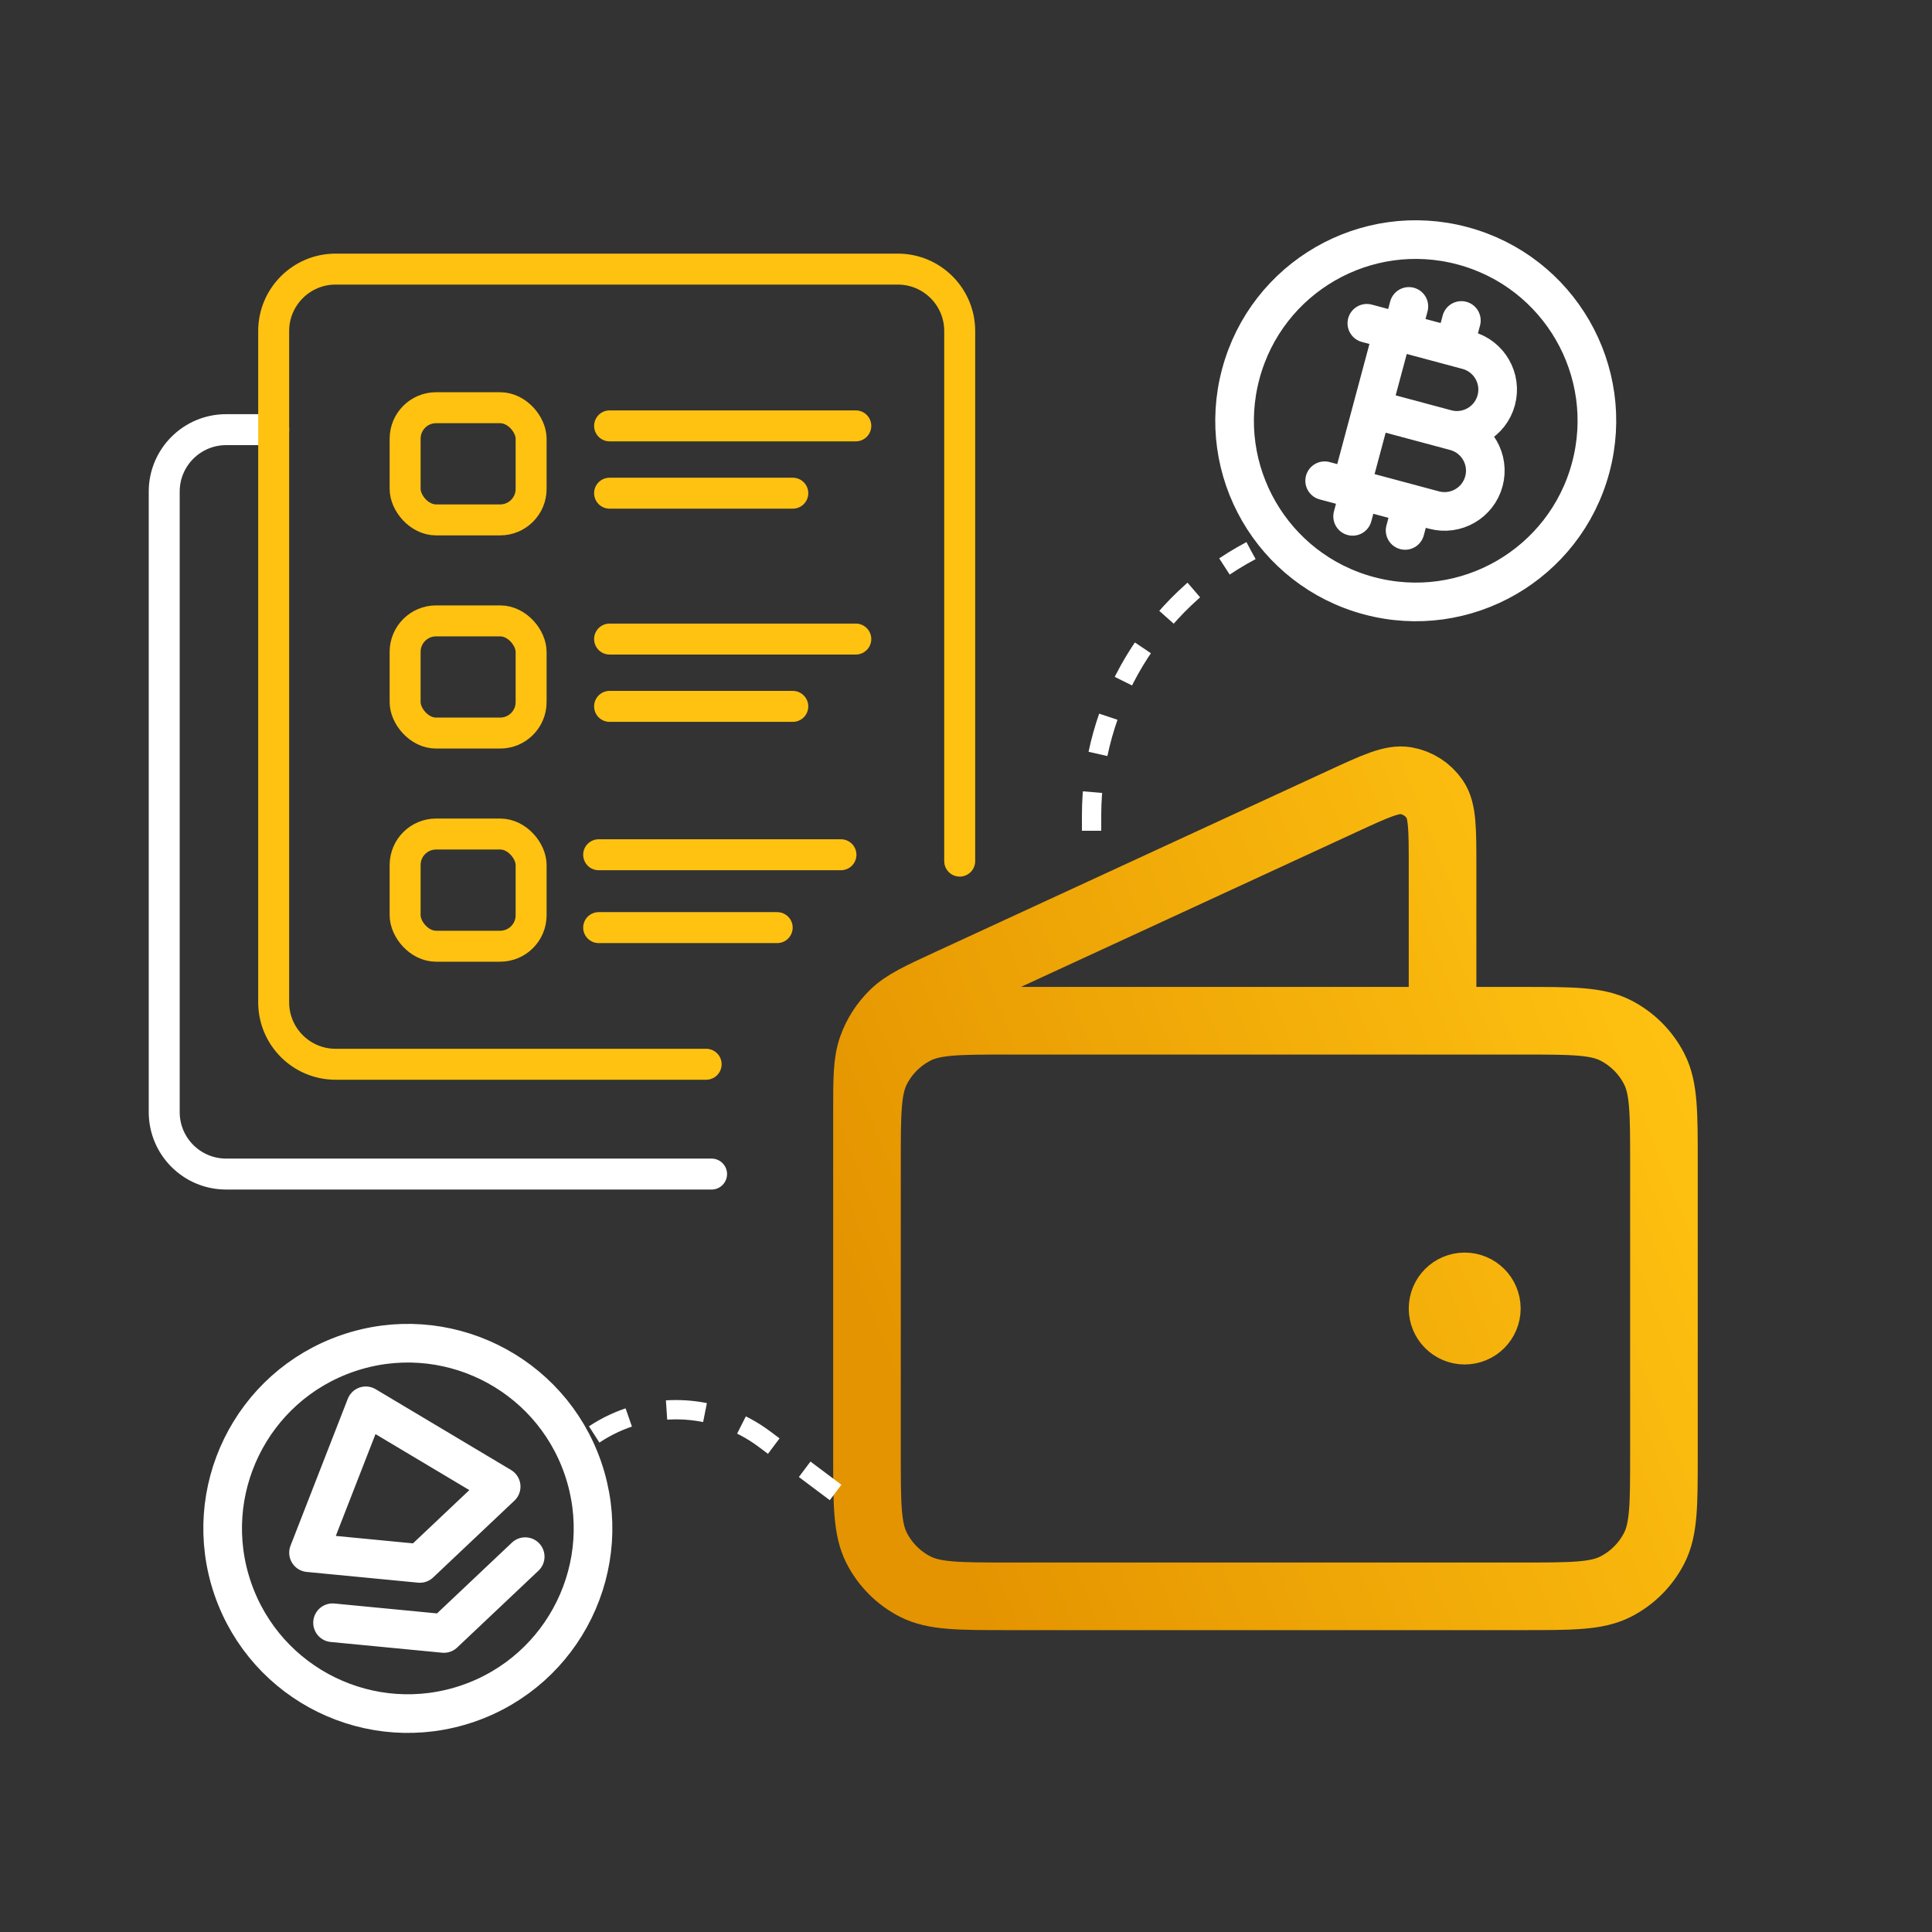
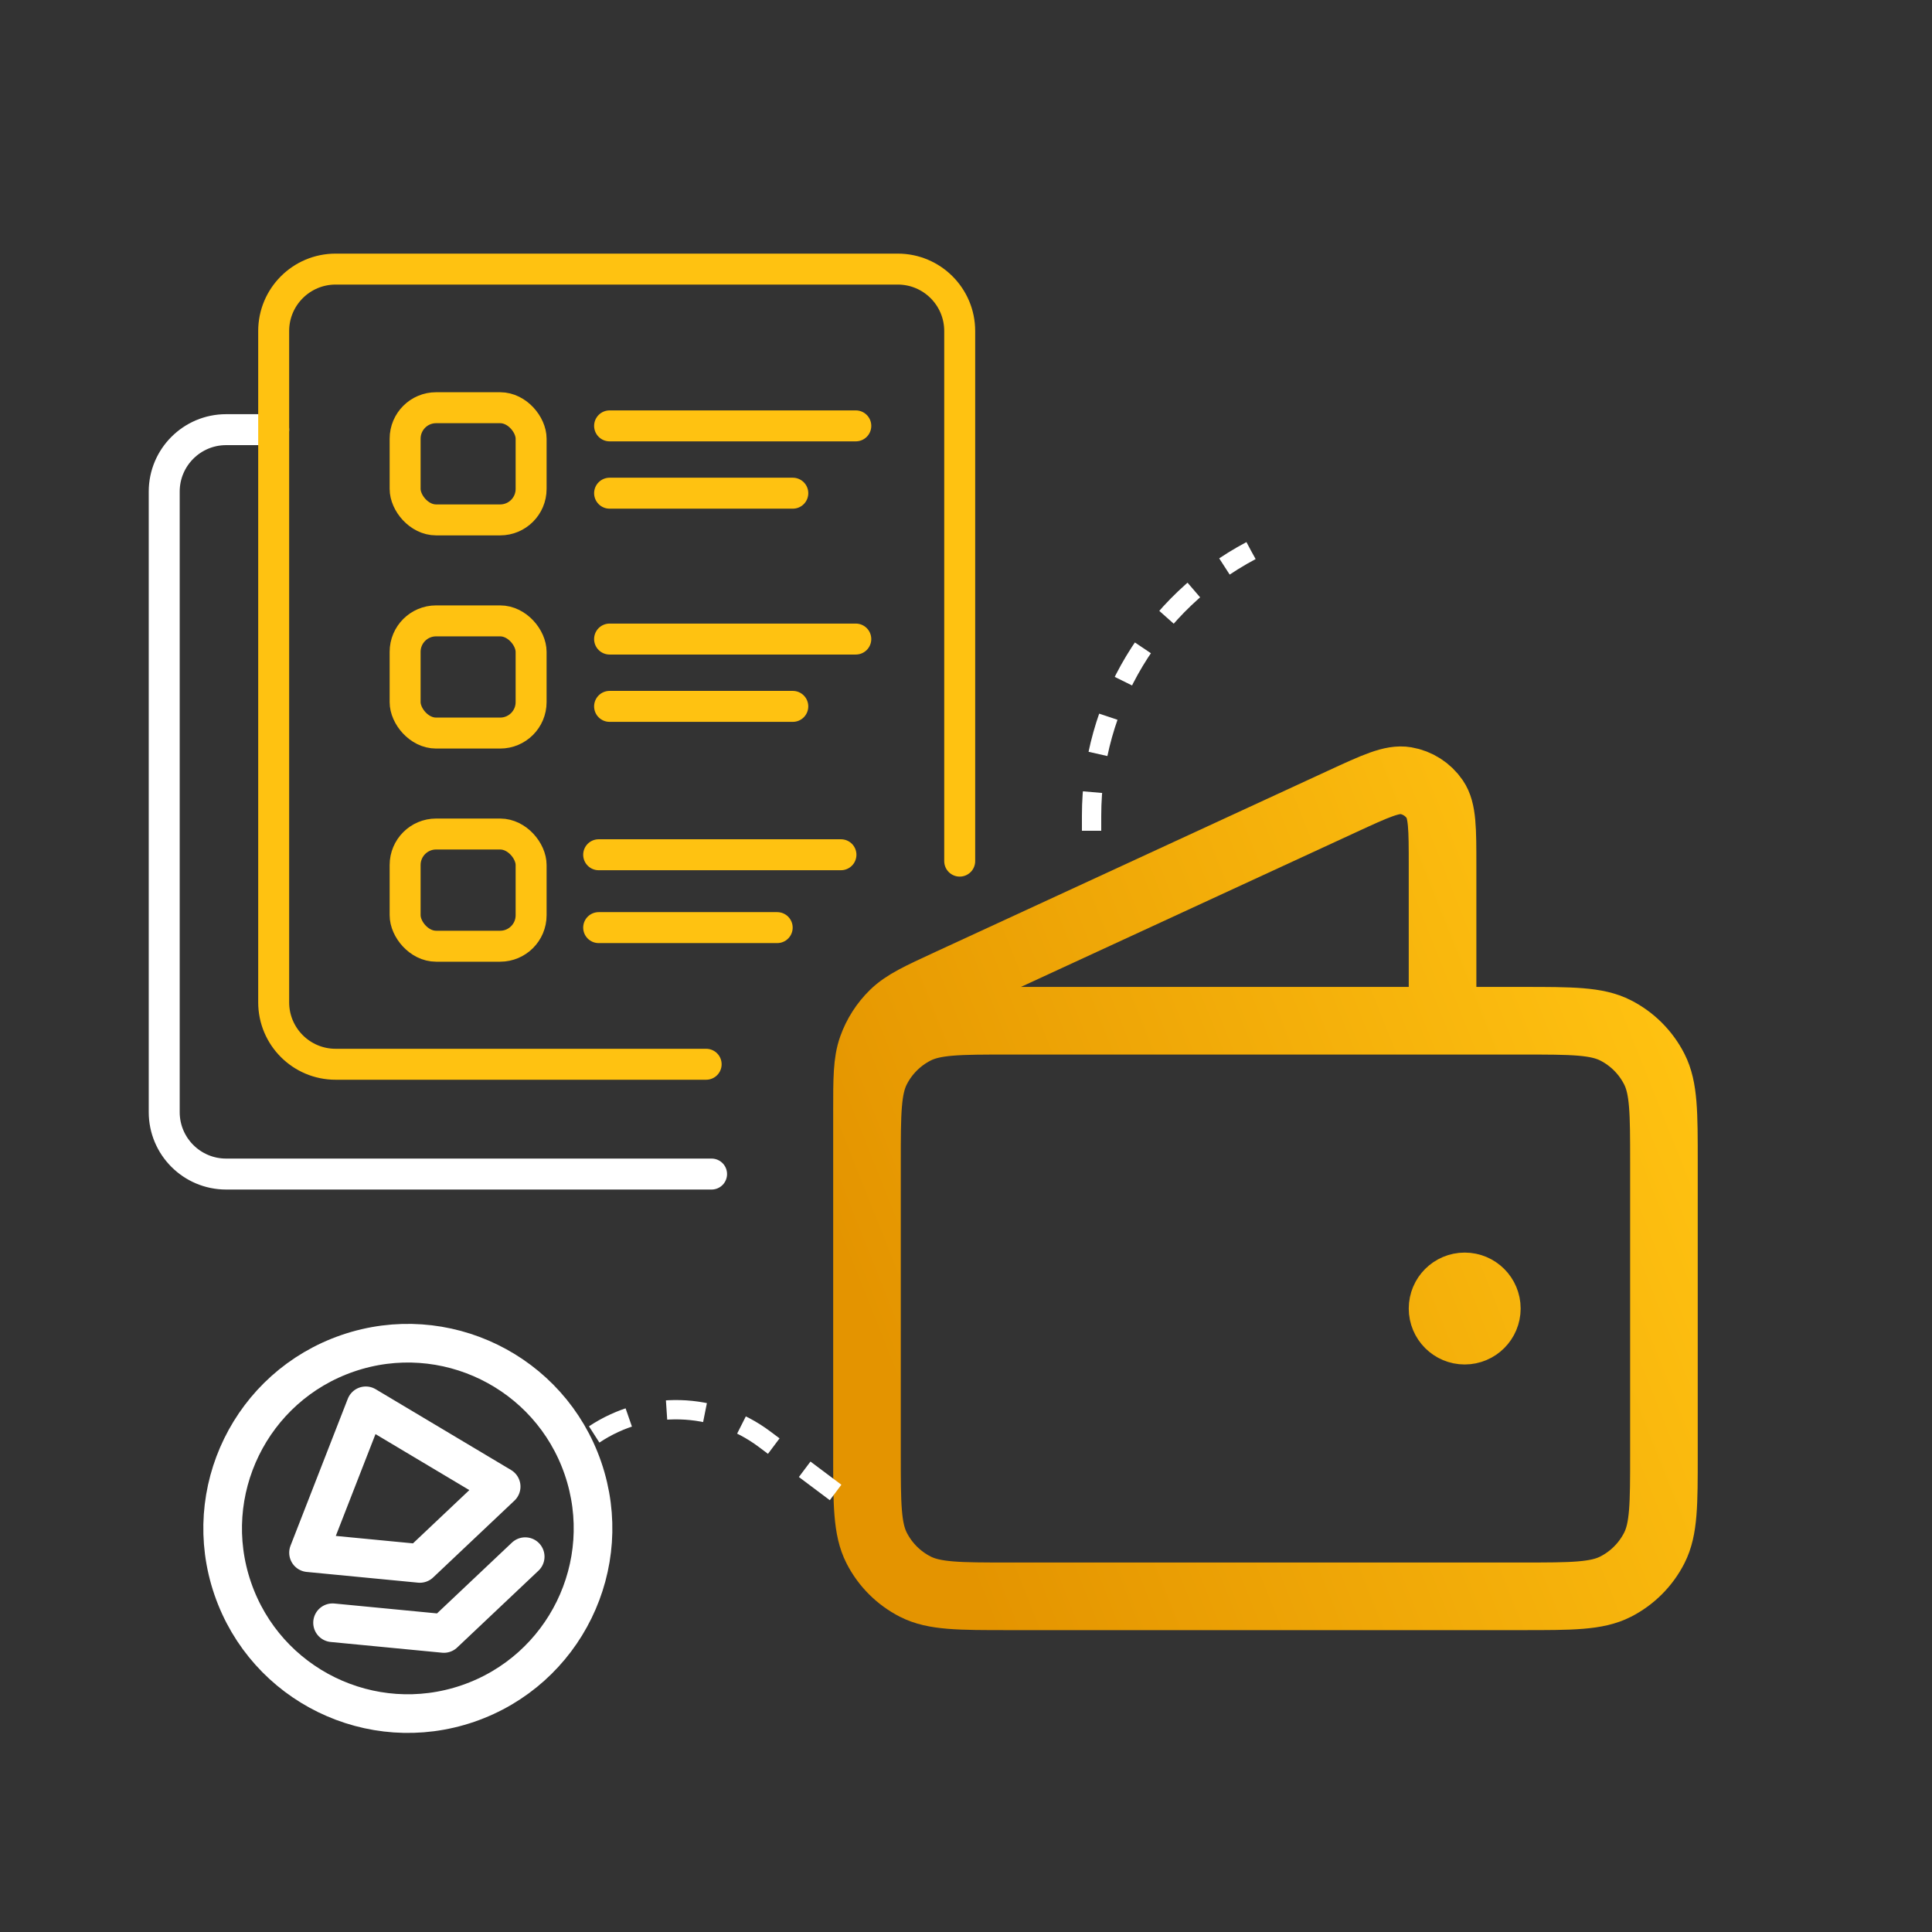
<svg xmlns="http://www.w3.org/2000/svg" width="200" height="200" viewBox="0 0 200 200" fill="none">
  <rect x="0" y="0" width="200" height="200" fill="#333333" stroke="none" />
  <path d="M73.662 121.538H23.41C19.87 121.538 17 118.668 17 115.128V50.888C17 47.348 19.87 44.478 23.41 44.478H28.332" stroke="white" stroke-width="3.205" stroke-linecap="round" />
  <path d="M73.1 110.172H34.742C31.201 110.172 28.331 107.302 28.331 103.761V34.267C28.331 30.727 31.201 27.857 34.742 27.857H92.938C96.478 27.857 99.348 30.727 99.348 34.267V89.143" stroke="#FFC211" stroke-width="3.205" stroke-linecap="round" />
  <line x1="63.105" y1="44.087" x2="88.592" y2="44.087" stroke="#FFC211" stroke-width="3.205" stroke-linecap="round" />
  <line x1="63.105" y1="51.055" x2="82.071" y2="51.055" stroke="#FFC211" stroke-width="3.205" stroke-linecap="round" />
  <rect x="41.939" y="42.206" width="13.042" height="11.614" rx="3.205" stroke="#FFC211" stroke-width="3.205" stroke-linecap="round" />
  <line x1="63.104" y1="66.155" x2="88.591" y2="66.155" stroke="#FFC211" stroke-width="3.205" stroke-linecap="round" />
  <line x1="63.104" y1="73.124" x2="82.07" y2="73.124" stroke="#FFC211" stroke-width="3.205" stroke-linecap="round" />
  <rect x="41.938" y="64.273" width="13.042" height="11.614" rx="3.205" stroke="#FFC211" stroke-width="3.205" stroke-linecap="round" />
  <line x1="61.974" y1="88.483" x2="87.055" y2="88.483" stroke="#FFC211" stroke-width="3.205" stroke-linecap="round" />
  <line x1="61.974" y1="96.026" x2="80.455" y2="96.026" stroke="#FFC211" stroke-width="3.205" stroke-linecap="round" />
  <rect x="41.939" y="86.338" width="13.042" height="11.614" rx="3.205" stroke="#FFC211" stroke-width="3.205" stroke-linecap="round" />
  <path d="M149.333 105.667V89.628C149.333 85.816 149.333 83.91 148.53 82.739C147.829 81.715 146.742 81.02 145.519 80.812C144.119 80.573 142.388 81.372 138.927 82.97L98.27 101.734C95.184 103.159 93.64 103.871 92.51 104.976C91.51 105.953 90.747 107.145 90.279 108.462C89.75 109.951 89.75 111.651 89.75 115.051V137.75M151.625 135.458H151.671M89.75 120.333L89.75 150.583C89.75 155.717 89.75 158.284 90.749 160.245C91.628 161.97 93.03 163.372 94.755 164.251C96.716 165.25 99.283 165.25 104.417 165.25H157.583C162.717 165.25 165.284 165.25 167.245 164.251C168.97 163.372 170.372 161.97 171.251 160.245C172.25 158.284 172.25 155.717 172.25 150.583V120.333C172.25 115.2 172.25 112.633 171.251 110.672C170.372 108.947 168.97 107.545 167.245 106.666C165.284 105.667 162.717 105.667 157.583 105.667L104.417 105.667C99.283 105.667 96.716 105.667 94.755 106.666C93.03 107.545 91.628 108.947 90.749 110.672C89.75 112.633 89.75 115.2 89.75 120.333ZM153.917 135.458C153.917 136.724 152.891 137.75 151.625 137.75C150.359 137.75 149.333 136.724 149.333 135.458C149.333 134.193 150.359 133.167 151.625 133.167C152.891 133.167 153.917 134.193 153.917 135.458Z" stroke="url(#paint0_linear_3736_84505)" stroke-width="7" stroke-linecap="round" stroke-linejoin="round" />
  <g clip-path="url(#clip0_3736_84505)">
-     <path d="M144.213 34.194L151.91 36.256C154.161 36.859 155.496 39.172 154.893 41.423C154.29 43.673 151.977 45.009 149.726 44.406L142.029 42.343L150.632 44.649C152.882 45.252 154.218 47.565 153.615 49.816C153.012 52.066 150.698 53.402 148.448 52.799L139.845 50.493M144.213 34.194L141.496 33.466M144.213 34.194L139.845 50.493M139.845 50.493L137.128 49.766M145.846 31.72L145.118 34.436M140.751 50.736L140.023 53.453M151.28 33.175L150.552 35.892M146.184 52.192L145.456 54.909M164.668 48.41C161.988 58.412 151.706 64.348 141.704 61.668C131.701 58.988 125.765 48.706 128.446 38.704C131.126 28.701 141.407 22.765 151.41 25.446C161.412 28.126 167.348 38.407 164.668 48.41Z" stroke="white" stroke-width="4" stroke-linecap="round" stroke-linejoin="round" />
-   </g>
+     </g>
  <g clip-path="url(#clip1_3736_84505)">
    <path d="M34.426 167.986L45.953 169.097L54.368 161.144M60.349 151.999C63.785 162.011 58.453 172.913 48.441 176.349C38.428 179.785 27.526 174.453 24.091 164.441C20.655 154.428 25.987 143.526 35.999 140.091C46.011 136.655 56.913 141.987 60.349 151.999ZM31.938 160.735L43.464 161.846L51.88 153.892L37.866 145.529L31.938 160.735Z" stroke="white" stroke-width="4" stroke-linecap="round" stroke-linejoin="round" />
  </g>
  <path d="M113 86V84.427C113 72.935 119.348 62.384 129.5 57V57M86.5 154.5L79.153 148.99C73.968 145.101 66.893 144.904 61.5 148.5V148.5" stroke="white" stroke-width="2" stroke-dasharray="4 4" />
  <defs>
    <linearGradient id="paint0_linear_3736_84505" x1="89.75" y1="136.905" x2="172.799" y2="103.824" gradientUnits="userSpaceOnUse">
      <stop stop-color="#E49400" />
      <stop offset="1" stop-color="#FFC211" />
    </linearGradient>
    <clipPath id="clip0_3736_84505">
      <rect width="45" height="45" fill="white" transform="translate(130.647 16) rotate(15)" />
    </clipPath>
    <clipPath id="clip1_3736_84505">
      <rect width="46" height="46" fill="white" transform="translate(13 143.93) rotate(-18.939)" />
    </clipPath>
  </defs>
</svg>